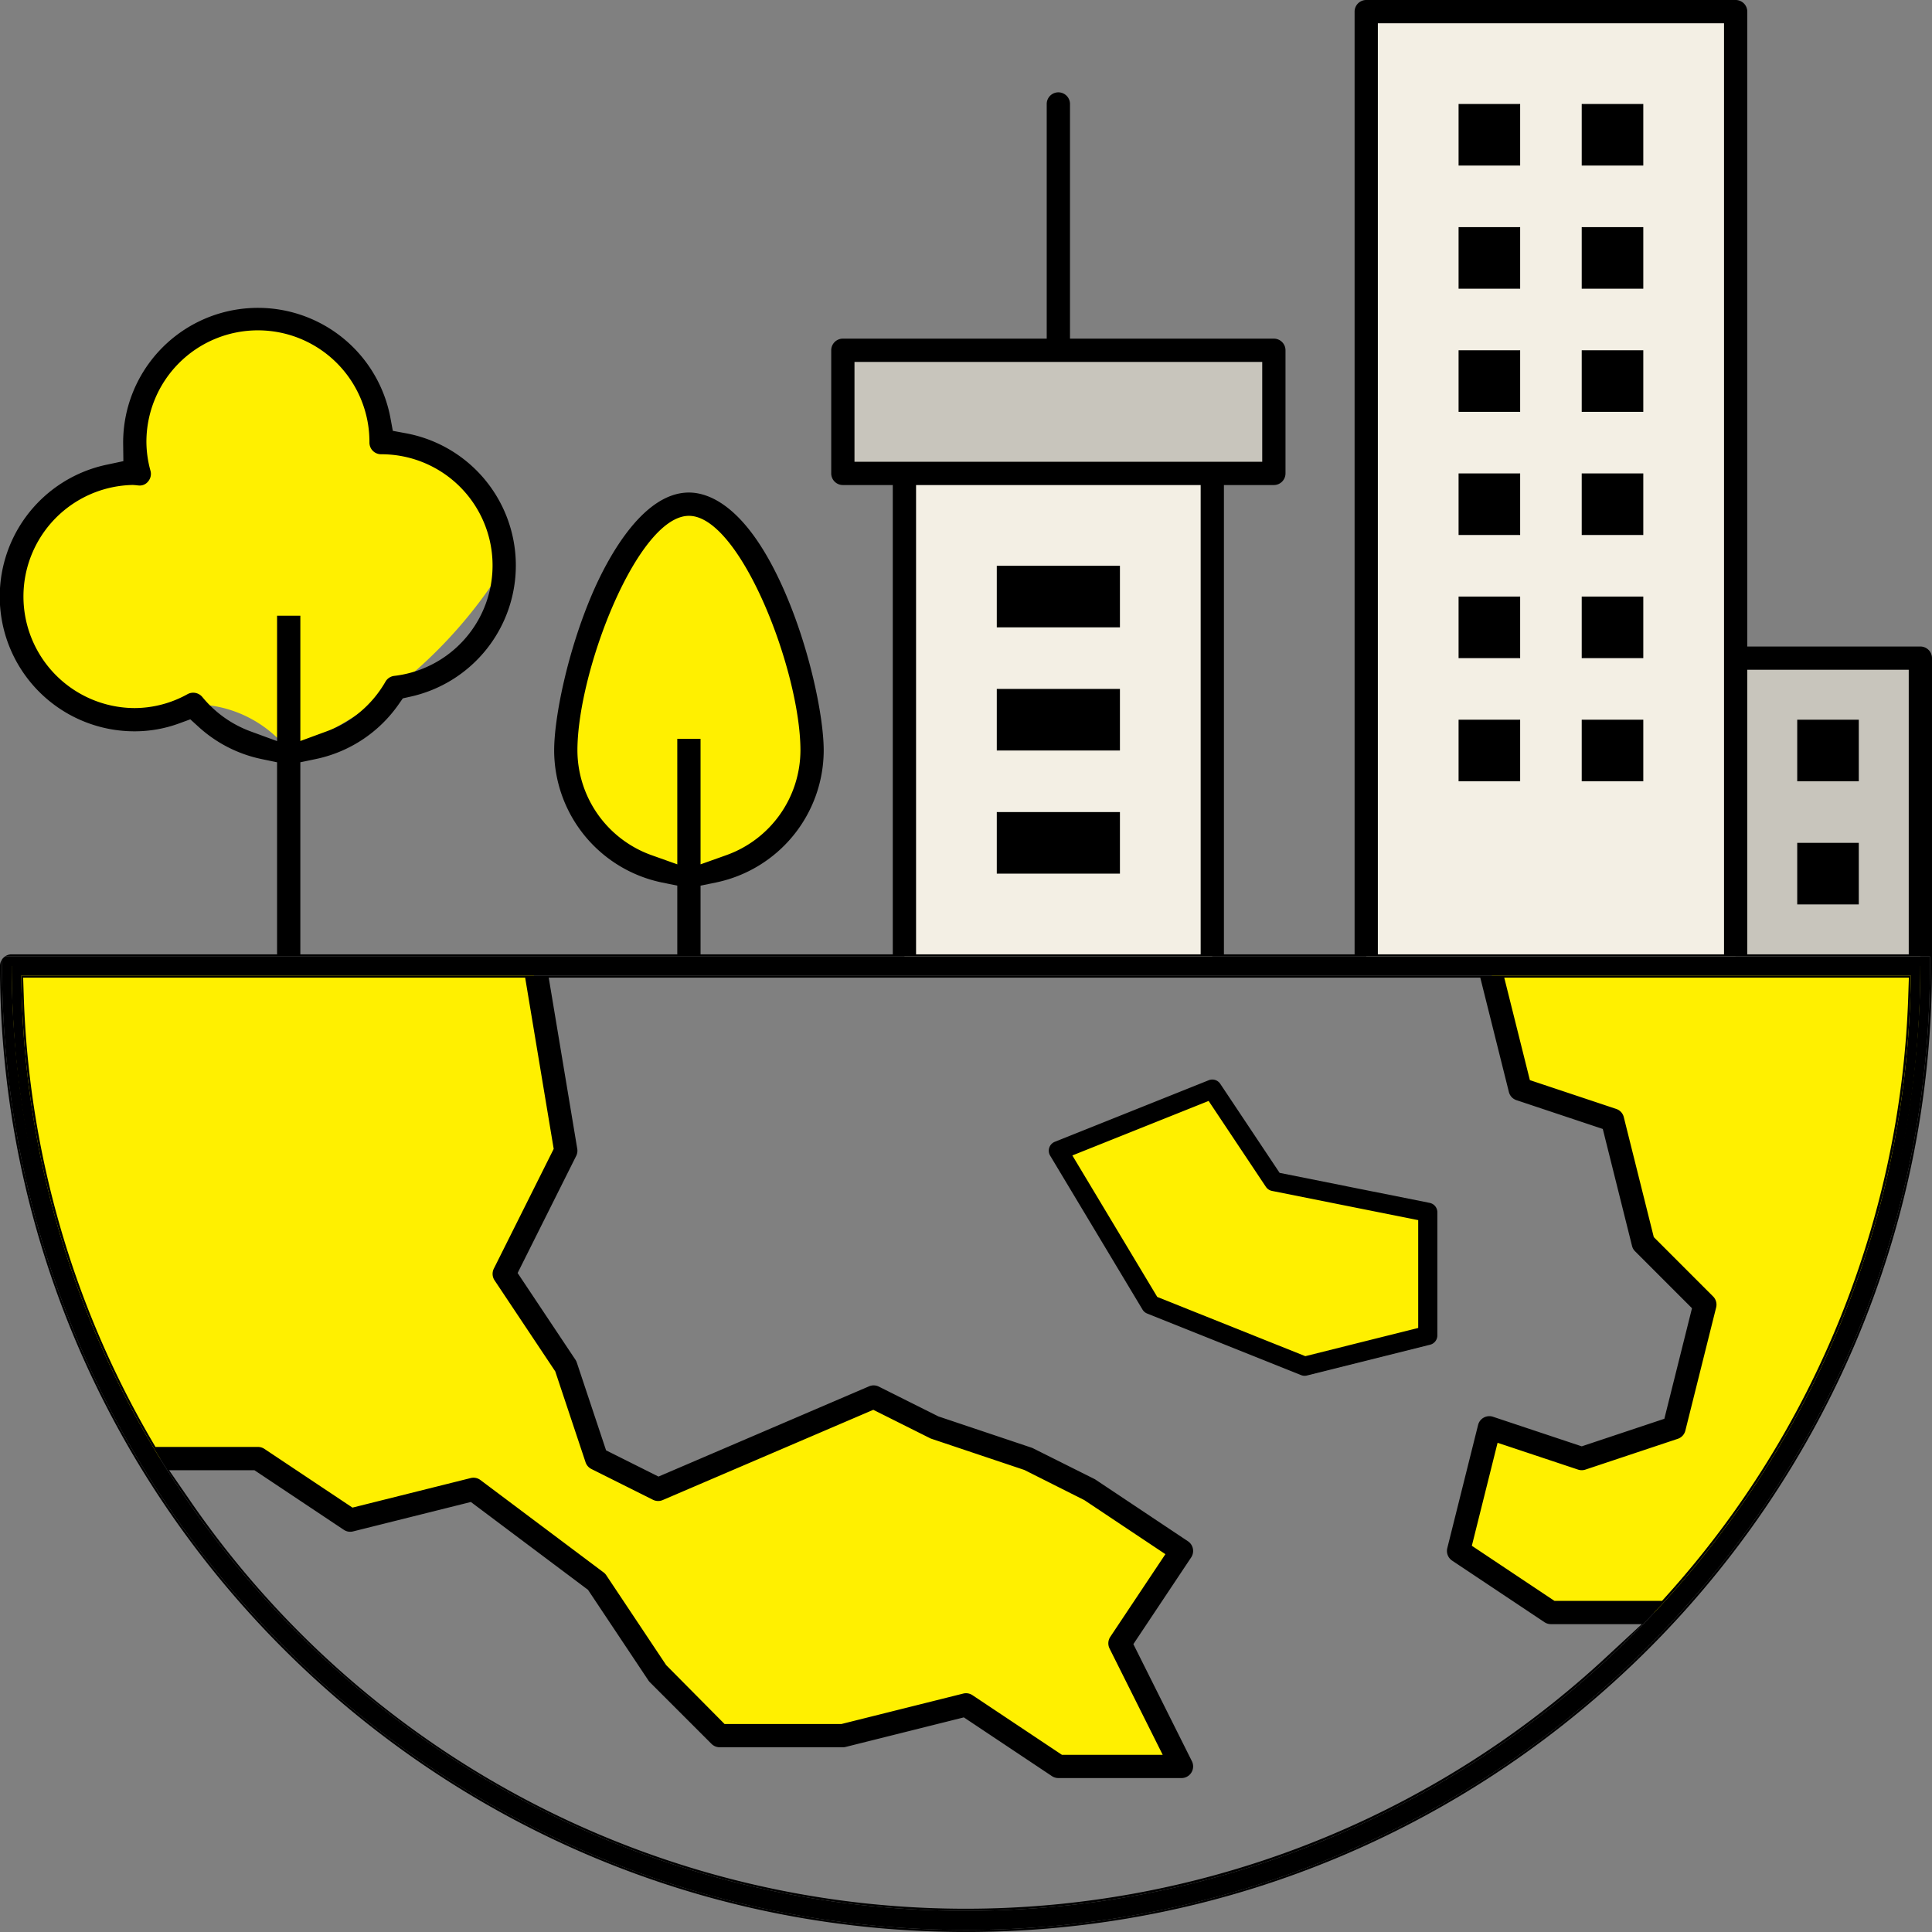
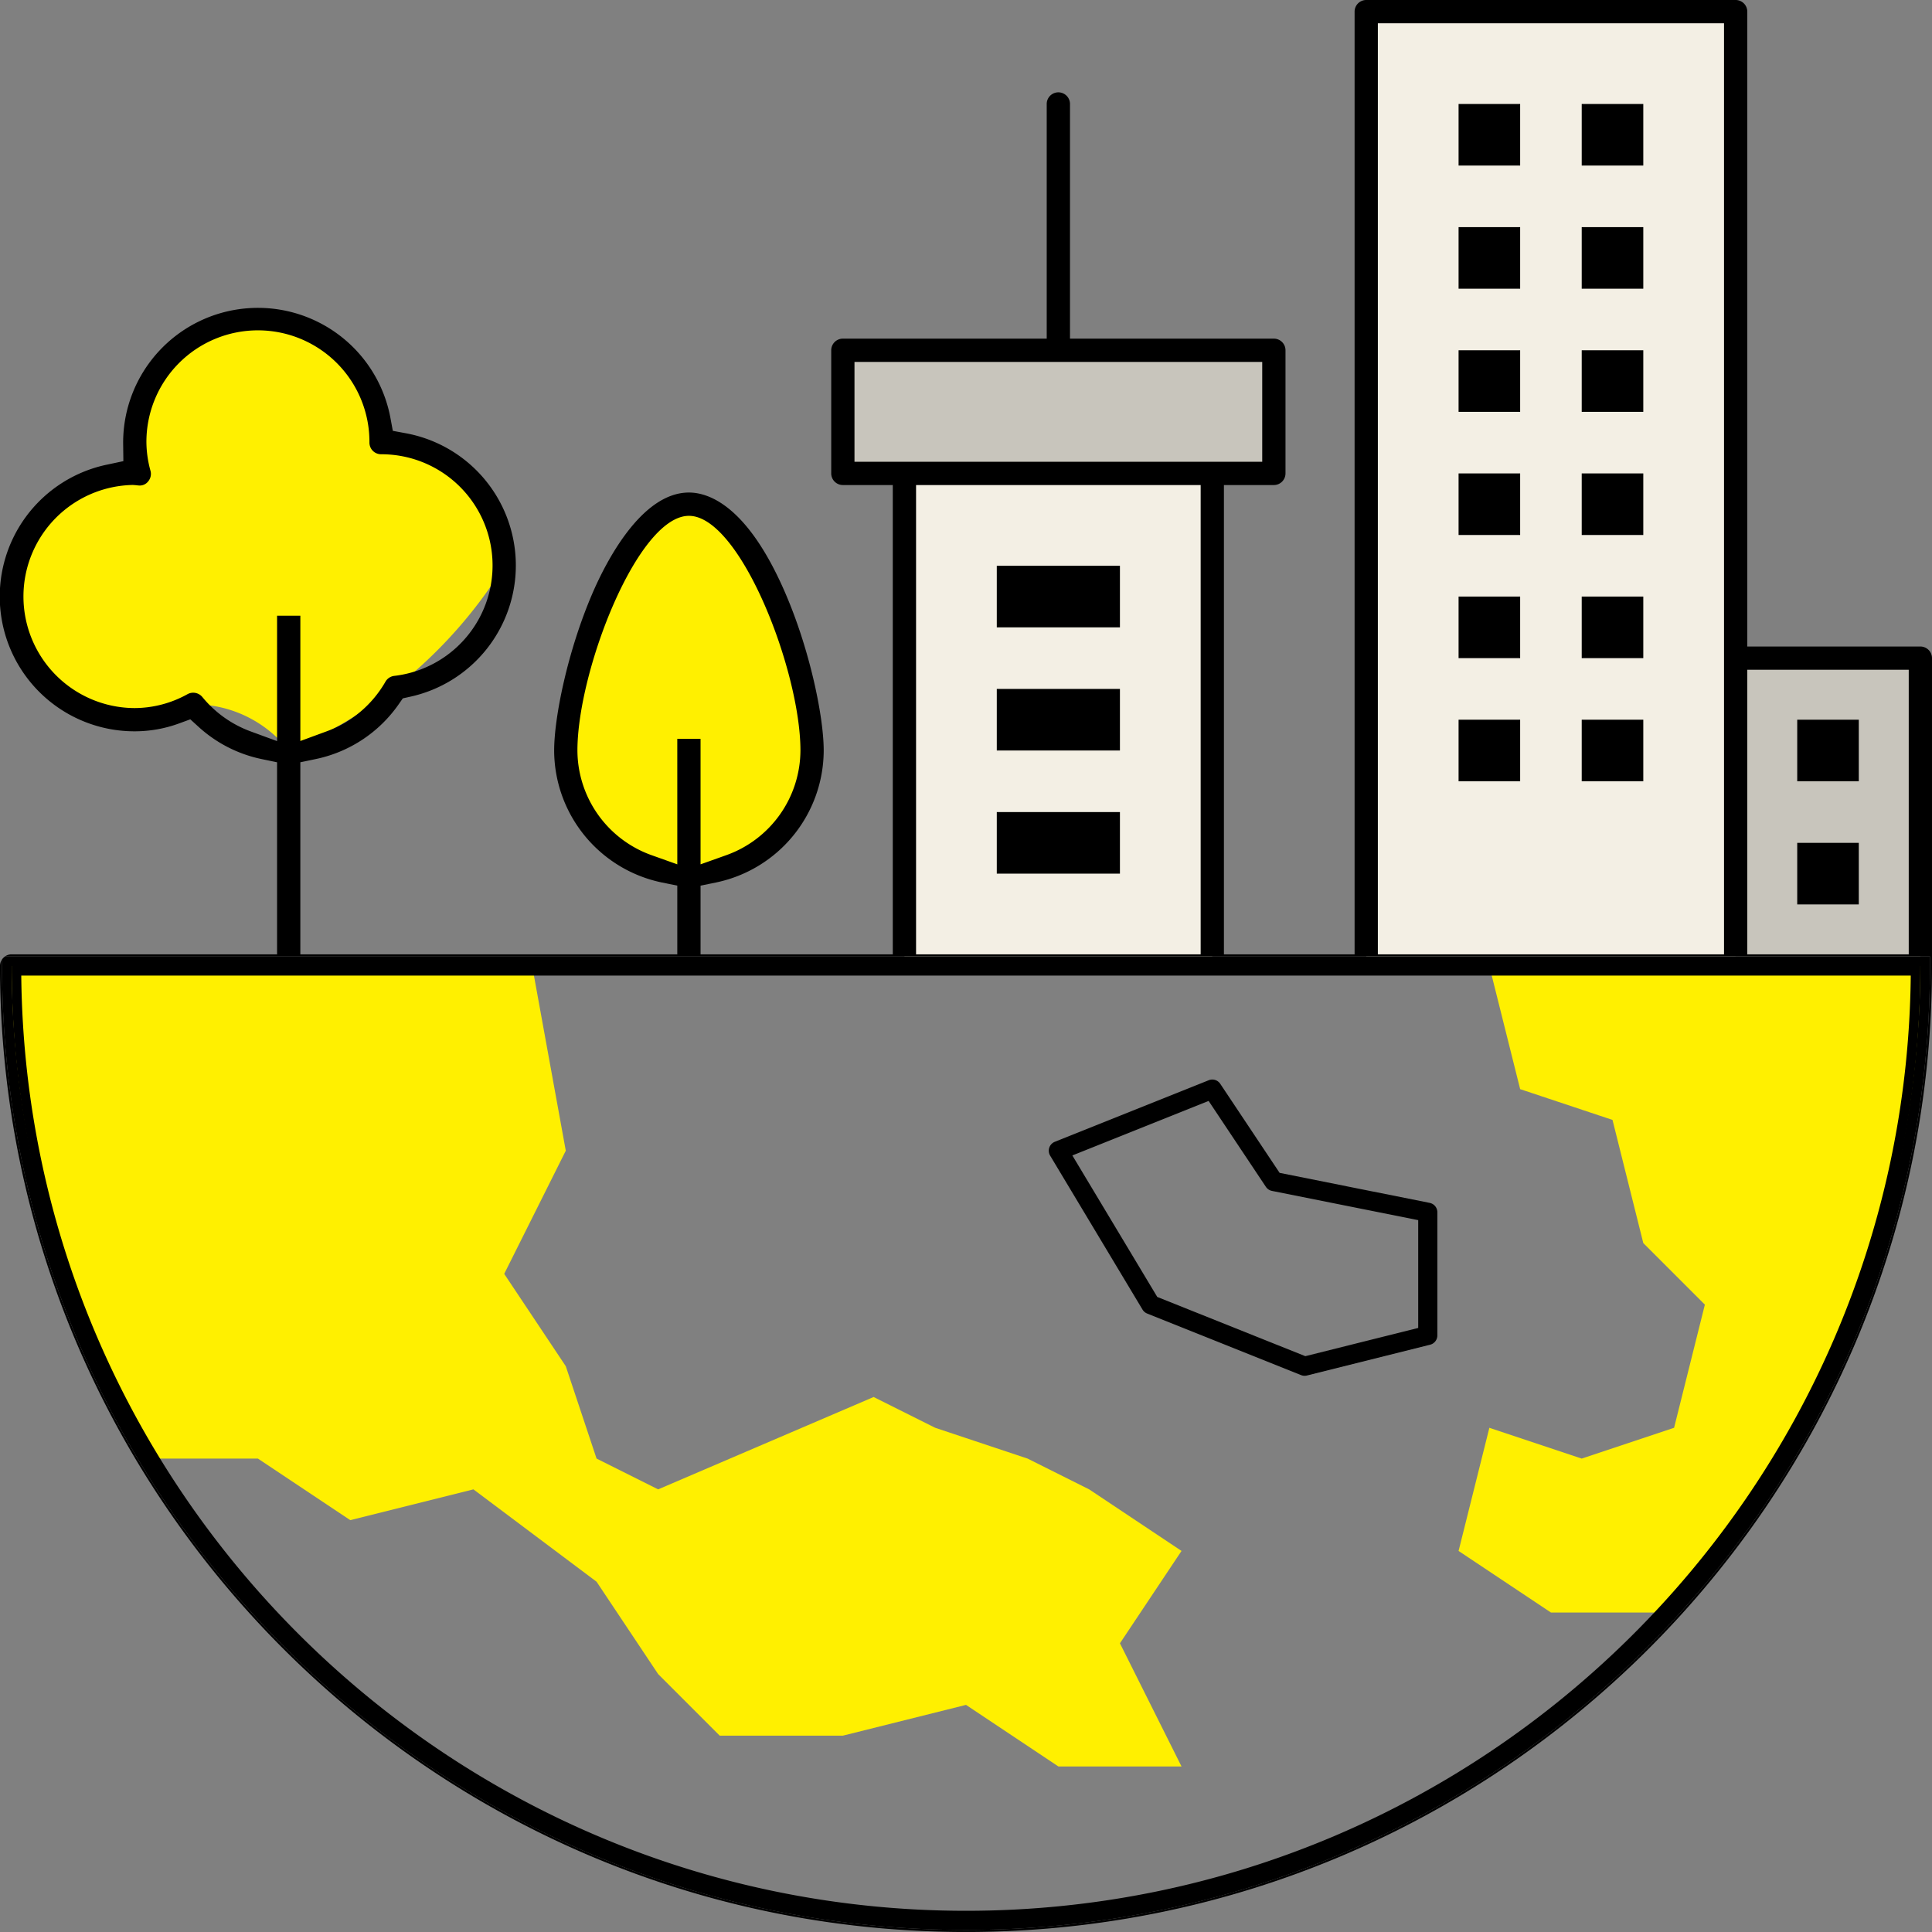
<svg xmlns="http://www.w3.org/2000/svg" width="357" height="357" viewBox="0 0 357 357">
  <rect x="0" y="0" width="357" height="357" fill="#808080" stroke="none" />
  <defs>
    <style>.a{fill:#fff000;}.b{fill:#c8c5bc;}.c{fill:#f3efe4;}.d{fill:none;}</style>
  </defs>
  <g transform="translate(-3027.919 -1056)">
    <g transform="translate(3027.919 1056)">
      <g transform="translate(2.149 2.149)">
        <g transform="translate(0 176.351)">
          <path class="a" d="M3055.635,1348.743h20.223l17.066,11.378,22.756-5.689,22.755,17.066,11.378,17.067,11.377,11.377h22.756l22.755-5.688,17.066,11.377h22.756l-11.378-22.755,11.378-17.067-17.067-11.377-11.377-5.689-17.067-5.689-11.378-5.689-39.821,17.067-11.378-5.689-5.689-17.067-11.378-17.066,11.378-22.755-6.206-34.132h-96.192A175.512,175.512,0,0,0,3055.635,1348.743Z" transform="translate(-3030.348 -1257.723)" />
          <path class="a" d="M3343.881,1280.478l17.066,5.689,5.688,22.755,11.378,11.378-5.689,22.755-17.065,5.689-17.067-5.689-5.689,22.755,17.067,11.378h21.6a175.7,175.7,0,0,0,46.661-119.463h-79.643Z" transform="translate(-3065.132 -1257.723)" />
        </g>
        <g transform="translate(318.57 119.464)">
          <rect class="b" width="34.132" height="56.887" />
        </g>
        <rect class="c" width="68.265" height="176.351" transform="translate(250.305)" />
        <g transform="translate(102.397 91.02)">
          <path class="a" d="M3191.577,1206.8a22.755,22.755,0,0,1-45.51,0c0-12.567,10.188-45.51,22.755-45.51S3191.577,1194.233,3191.577,1206.8Z" transform="translate(-3146.067 -1161.29)" />
        </g>
        <path class="a" d="M3121.368,1168.227a22.754,22.754,0,0,0-22.755-22.755,22.755,22.755,0,0,0-45.51,0,22.525,22.525,0,0,0,.831,5.773c-.282-.011-.546-.084-.831-.084a22.755,22.755,0,0,0,0,45.51,22.292,22.292,0,0,1,28.444,5.689,86.245,86.245,0,0,0,39.821-34.132Z" transform="translate(-3030.348 -1065.83)" />
        <g transform="translate(153.596 62.576)">
          <rect class="c" width="56.887" height="91.02" transform="translate(11.377 22.755)" />
          <rect class="b" width="79.642" height="22.755" />
        </g>
      </g>
      <rect width="11.377" height="11.377" transform="translate(269.52 19.215)" />
      <rect width="11.377" height="11.377" transform="translate(292.275 19.215)" />
      <rect width="11.377" height="11.377" transform="translate(269.52 41.97)" />
      <rect width="11.377" height="11.377" transform="translate(292.275 41.97)" />
      <rect width="11.377" height="11.377" transform="translate(269.52 64.725)" />
      <rect width="11.377" height="11.377" transform="translate(292.275 64.725)" />
      <rect width="11.377" height="11.377" transform="translate(269.52 87.48)" />
      <rect width="11.377" height="11.377" transform="translate(292.275 87.48)" />
      <rect width="11.377" height="11.377" transform="translate(269.52 110.235)" />
      <rect width="11.377" height="11.377" transform="translate(292.275 110.235)" />
      <rect width="11.377" height="11.377" transform="translate(269.52 132.99)" />
      <rect width="11.377" height="11.377" transform="translate(292.275 132.99)" />
      <rect width="22.755" height="11.377" transform="translate(184.189 104.547)" />
      <rect width="22.755" height="11.377" transform="translate(184.189 127.302)" />
      <rect width="22.755" height="11.377" transform="translate(184.189 150.056)" />
      <path class="d" d="M3095.308,1353.055l19.553-4.887a7.448,7.448,0,0,1,6.284,1.267L3143.9,1366.5a7.293,7.293,0,0,1,1.731,1.83l10.968,16.452,8.668,8.669h18.749l21.864-5.464a7.45,7.45,0,0,1,5.948,1.029l15.184,10.123h8.428l-5.98-11.96a7.486,7.486,0,0,1,.466-7.474l7.24-10.86-10.474-6.985-10.489-5.243-16.564-5.522a6.9,6.9,0,0,1-.987-.408l-8.272-4.137-36.641,15.7a7.435,7.435,0,0,1-6.274-.182l-11.379-5.69a7.435,7.435,0,0,1-3.74-4.31l-5.373-16.122-10.824-16.235a7.48,7.48,0,0,1-.467-7.472l10.293-20.586-4.25-25.509h-82.768a168.723,168.723,0,0,0,22.012,76.1h15.875a7.439,7.439,0,0,1,4.138,1.253Z" transform="translate(-3029.19 -1080.193)" />
      <path class="d" d="M3298.688,1372.984a7.47,7.47,0,0,1-3.1-8.014l5.689-22.755a7.45,7.45,0,0,1,9.6-5.261l14.7,4.9,10.824-3.611,3.671-14.685-8.391-8.391a7.435,7.435,0,0,1-1.964-3.467l-4.694-18.779-13.184-4.4a7.41,7.41,0,0,1-4.876-5.267l-4.277-17.1H3140.967l4.241,25.45a7.422,7.422,0,0,1-.685,4.558l-9.443,18.882,8.977,13.468a7.588,7.588,0,0,1,.869,1.773l4.715,14.141,5.518,2.762,36.641-15.7a7.444,7.444,0,0,1,6.279.184l10.9,5.453,16.563,5.522a6.878,6.878,0,0,1,.98.4l11.373,5.686a7.031,7.031,0,0,1,.814.475l17.053,11.368a7.471,7.471,0,0,1,2.069,10.343l-8.977,13.469,9.444,18.88a7.462,7.462,0,0,1-6.672,10.795h-22.755a7.431,7.431,0,0,1-4.138-1.253l-14.32-9.548-19.553,4.887a7.308,7.308,0,0,1-1.81.225h-22.756a7.505,7.505,0,0,1-5.274-2.186l-11.376-11.377a7.365,7.365,0,0,1-.932-1.135l-10.669-16L3119.15,1363.5l-19.311,4.823a7.443,7.443,0,0,1-5.944-1.026l-15.189-10.126H3074.7a168.567,168.567,0,0,0,248.346,28.443h-3.156a7.432,7.432,0,0,1-4.138-1.253Z" transform="translate(-3033.305 -1080.193)" />
      <path class="d" d="M3089.976,1193.742a15.154,15.154,0,0,0,5.788-5.725,7.5,7.5,0,0,1,5.615-3.743,15.236,15.236,0,0,0-1.8-30.374,7.467,7.467,0,0,1-7.458-7.458,15.3,15.3,0,1,0-30.009,3.874,7.474,7.474,0,0,1-1.4,6.568,7.192,7.192,0,0,1-6.15,2.78c-.259-.013-.7-.058-.958-.091-8.053.079-14.834,7.065-14.834,15.312a15.314,15.314,0,0,0,15.3,15.3,15.031,15.031,0,0,0,7.237-1.94,7.521,7.521,0,0,1,3.569-.91,7.425,7.425,0,0,1,5.806,2.774,14.869,14.869,0,0,0,4.374,3.67v-20.661h14.918Z" transform="translate(-3029.169 -1064.651)" />
      <rect class="d" width="64.725" height="7.838" transform="translate(163.204 72.184)" />
      <rect class="d" width="53.348" height="161.434" transform="translate(259.913 9.608)" />
      <path class="d" d="M3177.251,1221.047a15.28,15.28,0,0,0,7.838-13.277c0-6.786-2.388-16.386-6.234-25.052-3.934-8.868-7.734-13-9.063-13s-5.129,4.131-9.063,13c-3.845,8.666-6.233,18.265-6.233,25.052a15.278,15.278,0,0,0,7.838,13.277v-20.735h14.917Z" transform="translate(-3042.491 -1069.091)" />
-       <path class="d" d="M3351.23,1275.665l13.184,4.4a7.409,7.409,0,0,1,4.876,5.266l5.187,20.747,9.918,9.919a7.49,7.49,0,0,1,1.962,7.08l-5.688,22.756a7.415,7.415,0,0,1-4.879,5.268l-17.063,5.688a7.453,7.453,0,0,1-4.717,0l-9.429-3.141-2.459,9.841,10.813,7.211h15.906a168.887,168.887,0,0,0,42.48-104.547h-62.467Z" transform="translate(-3064.09 -1080.193)" />
      <rect class="d" width="41.97" height="76.103" transform="translate(174.581 94.939)" />
      <rect class="d" width="19.215" height="41.97" transform="translate(328.178 129.071)" />
      <rect class="d" width="56.887" height="164.974" transform="translate(258.143 7.838)" />
      <path class="d" d="M3175.251,1223.557a17.08,17.08,0,0,0,11.377-16.017c0-6.7-2.5-16.75-6.359-25.6-4.292-9.828-8.47-14.225-10.708-14.225s-6.415,4.4-10.706,14.225c-3.864,8.846-6.36,18.893-6.36,25.6a17.082,17.082,0,0,0,11.378,16.017v-21.706h11.377Z" transform="translate(-3042.26 -1068.861)" />
      <rect class="d" width="68.264" height="11.377" transform="translate(161.434 70.414)" />
      <rect class="d" width="45.51" height="79.643" transform="translate(172.812 93.169)" />
      <rect class="d" width="22.755" height="45.51" transform="translate(326.408 127.302)" />
      <path class="d" d="M3087.976,1196.272a17.193,17.193,0,0,0,9.1-7.615,5.721,5.721,0,0,1,4.284-2.856,17.006,17.006,0,0,0-2.005-33.9,5.694,5.694,0,0,1-5.689-5.688,17.069,17.069,0,1,0-33.489,4.325,5.712,5.712,0,0,1-1.066,5.01,5.465,5.465,0,0,1-4.649,2.121l-.066,0c-.156-.006-.6-.053-.83-.082l-.135-.01a17.077,17.077,0,0,0,.415,34.149,16.77,16.77,0,0,0,8.078-2.152,5.73,5.73,0,0,1,2.727-.7,5.665,5.665,0,0,1,4.428,2.116,17.28,17.28,0,0,0,7.521,5.306v-21.639h11.379Z" transform="translate(-3028.939 -1064.421)" />
      <path d="M3382.771,1175.464h-31.983V1058.149a2.152,2.152,0,0,0-2.15-2.149h-68.264a2.152,2.152,0,0,0-2.149,2.149v174.2h-24.146v-86.722h9.229a2.151,2.151,0,0,0,2.148-2.149v-22.755a2.151,2.151,0,0,0-2.148-2.149h-37.673v-43.361a2.149,2.149,0,1,0-4.3,0v43.361h-37.672a2.152,2.152,0,0,0-2.149,2.149v22.755a2.152,2.152,0,0,0,2.149,2.149h9.228v86.722H3157.37v-12.7l2.833-.577a24.981,24.981,0,0,0,19.923-24.4c0-6.1-2.471-18.325-7.052-28.98-6.986-16.252-14.184-18.68-17.854-18.68-8.868,0-15.439,13.063-17.852,18.68-4.579,10.655-7.051,22.883-7.051,28.98a24.981,24.981,0,0,0,19.921,24.4l2.833.577v12.7h-69.655v-35.494l2.817-.588a24.848,24.848,0,0,0,15.331-10.094l.791-1.129,1.348-.3a24.836,24.836,0,0,0-.807-48.689l-2.389-.443-.444-2.39a24.906,24.906,0,0,0-49.389,4.565l.042,3.425-2.853.611a24.9,24.9,0,0,0,4.96,49.311,23.878,23.878,0,0,0,8.246-1.478l2.013-.738,1.586,1.443a24.778,24.778,0,0,0,11.629,5.91l2.819.586v35.488h-49.048a2.132,2.132,0,0,0-1.216.38H3384.54v1.77c0,98.216-79.9,178.121-178.121,178.121s-178.12-79.9-178.12-178.121v-1.216a2.132,2.132,0,0,0-.381,1.216c0,98.425,80.074,178.5,178.5,178.5s178.5-80.074,178.5-178.5v-56.887A2.152,2.152,0,0,0,3382.771,1175.464Zm-303.653,17.479-4.759-1.746a20.819,20.819,0,0,1-9.056-6.406,2.189,2.189,0,0,0-2.71-.534,20.248,20.248,0,0,1-9.769,2.583,20.616,20.616,0,0,1-.359-41.228l.51.037c.114.016.442.053.58.06l.132.008a1.976,1.976,0,0,0,1.641-.8,2.157,2.157,0,0,0,.406-1.9,20.346,20.346,0,0,1-.76-5.226,20.606,20.606,0,1,1,41.211,0,2.152,2.152,0,0,0,2.149,2.148,20.546,20.546,0,0,1,2.425,40.955,2.164,2.164,0,0,0-1.621,1.081,20.731,20.731,0,0,1-10.96,9.2l-4.76,1.75v-23.149h-4.3Zm73.955,22.772-4.729-1.685a20.629,20.629,0,0,1-13.728-19.351c0-14.7,11.123-43.361,20.605-43.361s20.606,28.66,20.606,43.361a20.628,20.628,0,0,1-13.728,19.351l-4.729,1.685V1192.53h-4.3Zm32.741-74.384v-18.457h75.344v18.457Zm63.967,91.02h-52.589v-86.722h52.589Zm96.708,0h-63.966V1060.3h63.966Zm34.132,0h-29.834v-52.589h29.834Z" transform="translate(-3027.919 -1056)" />
-       <path d="M3206.931,1432.535c95.67,0,173.615-77.363,174.572-172.812H3032.358C3033.315,1355.171,3111.259,1432.535,3206.931,1432.535ZM3381.155,1260.1l-.12,3.655a174.169,174.169,0,0,1-44.428,110.333l-1.056,1.177h-19.886l-15.264-10.179,4.756-19.031,14.865,4.953a2.162,2.162,0,0,0,1.371,0l17.057-5.686a2.134,2.134,0,0,0,1.405-1.517l5.688-22.756a2.15,2.15,0,0,0-.563-2.036l-10.958-10.962-5.544-22.172a2.13,2.13,0,0,0-1.4-1.516l-15.954-5.322-4.735-18.938Zm-325.027,84.957a174.028,174.028,0,0,1-23.3-81.3l-.12-3.655h92.762l5.274,31.648-11.064,22.13a2.151,2.151,0,0,0,.133,2.152l11.218,16.828,5.6,16.794a2.155,2.155,0,0,0,1.084,1.246l11.372,5.685a2.139,2.139,0,0,0,1.8.054l38.914-16.677,10.484,5.245a1.586,1.586,0,0,0,.265.109l17.164,5.76,11.079,5.569,14.982,9.991-10.184,15.278a2.159,2.159,0,0,0-.134,2.158l9.82,19.639h-18.626l-16.524-11.016a2.148,2.148,0,0,0-1.707-.3l-22.505,5.625h-21.6l-10.789-10.887-11.065-16.6a2.085,2.085,0,0,0-.488-.519l-22.766-17.075a2.136,2.136,0,0,0-1.771-.374l-21.873,5.469-16.275-10.852a2.149,2.149,0,0,0-1.193-.361h-18.937Zm7.374,11.614-3.831-5.551h15.768l16.524,11.016a2.115,2.115,0,0,0,1.691.3l21.785-5.442,21.642,16.23,11.173,16.76a2.1,2.1,0,0,0,.265.322l11.381,11.382a2.161,2.161,0,0,0,1.52.63h22.755a2,2,0,0,0,.5-.059l21.856-5.465,16.274,10.852a2.15,2.15,0,0,0,1.193.361h22.755a2.136,2.136,0,0,0,1.828-1.022,2.164,2.164,0,0,0,.094-2.089l-10.819-21.635,10.685-16.031a2.153,2.153,0,0,0-.6-2.98l-17.064-11.378a1.888,1.888,0,0,0-.229-.134l-11.38-5.69a1.8,1.8,0,0,0-.252-.1l-17.174-5.763-11.017-5.51a2.139,2.139,0,0,0-1.815-.05l-38.9,16.673-9.688-4.848-5.407-16.222a2.3,2.3,0,0,0-.255-.52l-10.682-16.024,10.82-21.636a2.14,2.14,0,0,0,.2-1.314l-5.273-31.631H3301.96l5.283,21.125a2.128,2.128,0,0,0,1.4,1.516l15.954,5.322,5.4,21.605a2.121,2.121,0,0,0,.56.993l10.523,10.526-5.107,20.427-15.268,5.093-16.387-5.461a2.142,2.142,0,0,0-2.765,1.514l-5.689,22.758a2.152,2.152,0,0,0,.893,2.307l17.066,11.378a2.149,2.149,0,0,0,1.193.361h16.792l-6.625,6.136a173.9,173.9,0,0,1-261.682-29.028Z" transform="translate(-3028.43 -1079.453)" />
      <path d="M3206.469,1435.614c98.216,0,178.121-79.9,178.121-178.121v-1.77H3028.9a2.147,2.147,0,0,0-.554.554v1.216C3028.349,1355.709,3108.253,1435.614,3206.469,1435.614Zm176.351-178.121a176.351,176.351,0,0,1-352.7,0Z" transform="translate(-3027.969 -1078.992)" />
      <path d="M3206.7,1434.073a176.352,176.352,0,0,0,176.351-176.35h-352.7A176.351,176.351,0,0,0,3206.7,1434.073Zm174.573-174.58c-.958,95.448-78.9,172.812-174.573,172.812s-173.615-77.363-174.573-172.812Z" transform="translate(-3028.198 -1079.223)" />
      <rect width="11.377" height="11.377" transform="translate(332.096 132.99)" />
      <rect width="11.377" height="11.377" transform="translate(332.096 155.745)" />
    </g>
    <g transform="translate(3221.716 1255.483)">
-       <path class="a" d="M3288.75,1300.5l28.444,5.689v22.755l-22.755,5.689-28.444-11.377-17.066-28.444,28.444-11.377Z" transform="translate(-3247.159 -1281.666)" />
      <path d="M3294.208,1336.176a1.772,1.772,0,0,1-.657-.127l-28.444-11.378a1.776,1.776,0,0,1-.86-.733l-17.066-28.444a1.77,1.77,0,0,1,.86-2.555l28.443-11.377a1.764,1.764,0,0,1,2.13.661l10.971,16.457,27.725,5.545a1.77,1.77,0,0,1,1.422,1.735v22.755a1.771,1.771,0,0,1-1.34,1.717l-22.755,5.689A1.779,1.779,0,0,1,3294.208,1336.176Zm-27.233-14.57,27.359,10.944,20.858-5.215v-19.922l-27.021-5.4a1.772,1.772,0,0,1-1.125-.754l-10.581-15.872-25.181,10.073Z" transform="translate(-3246.929 -1281.436)" />
    </g>
  </g>
</svg>